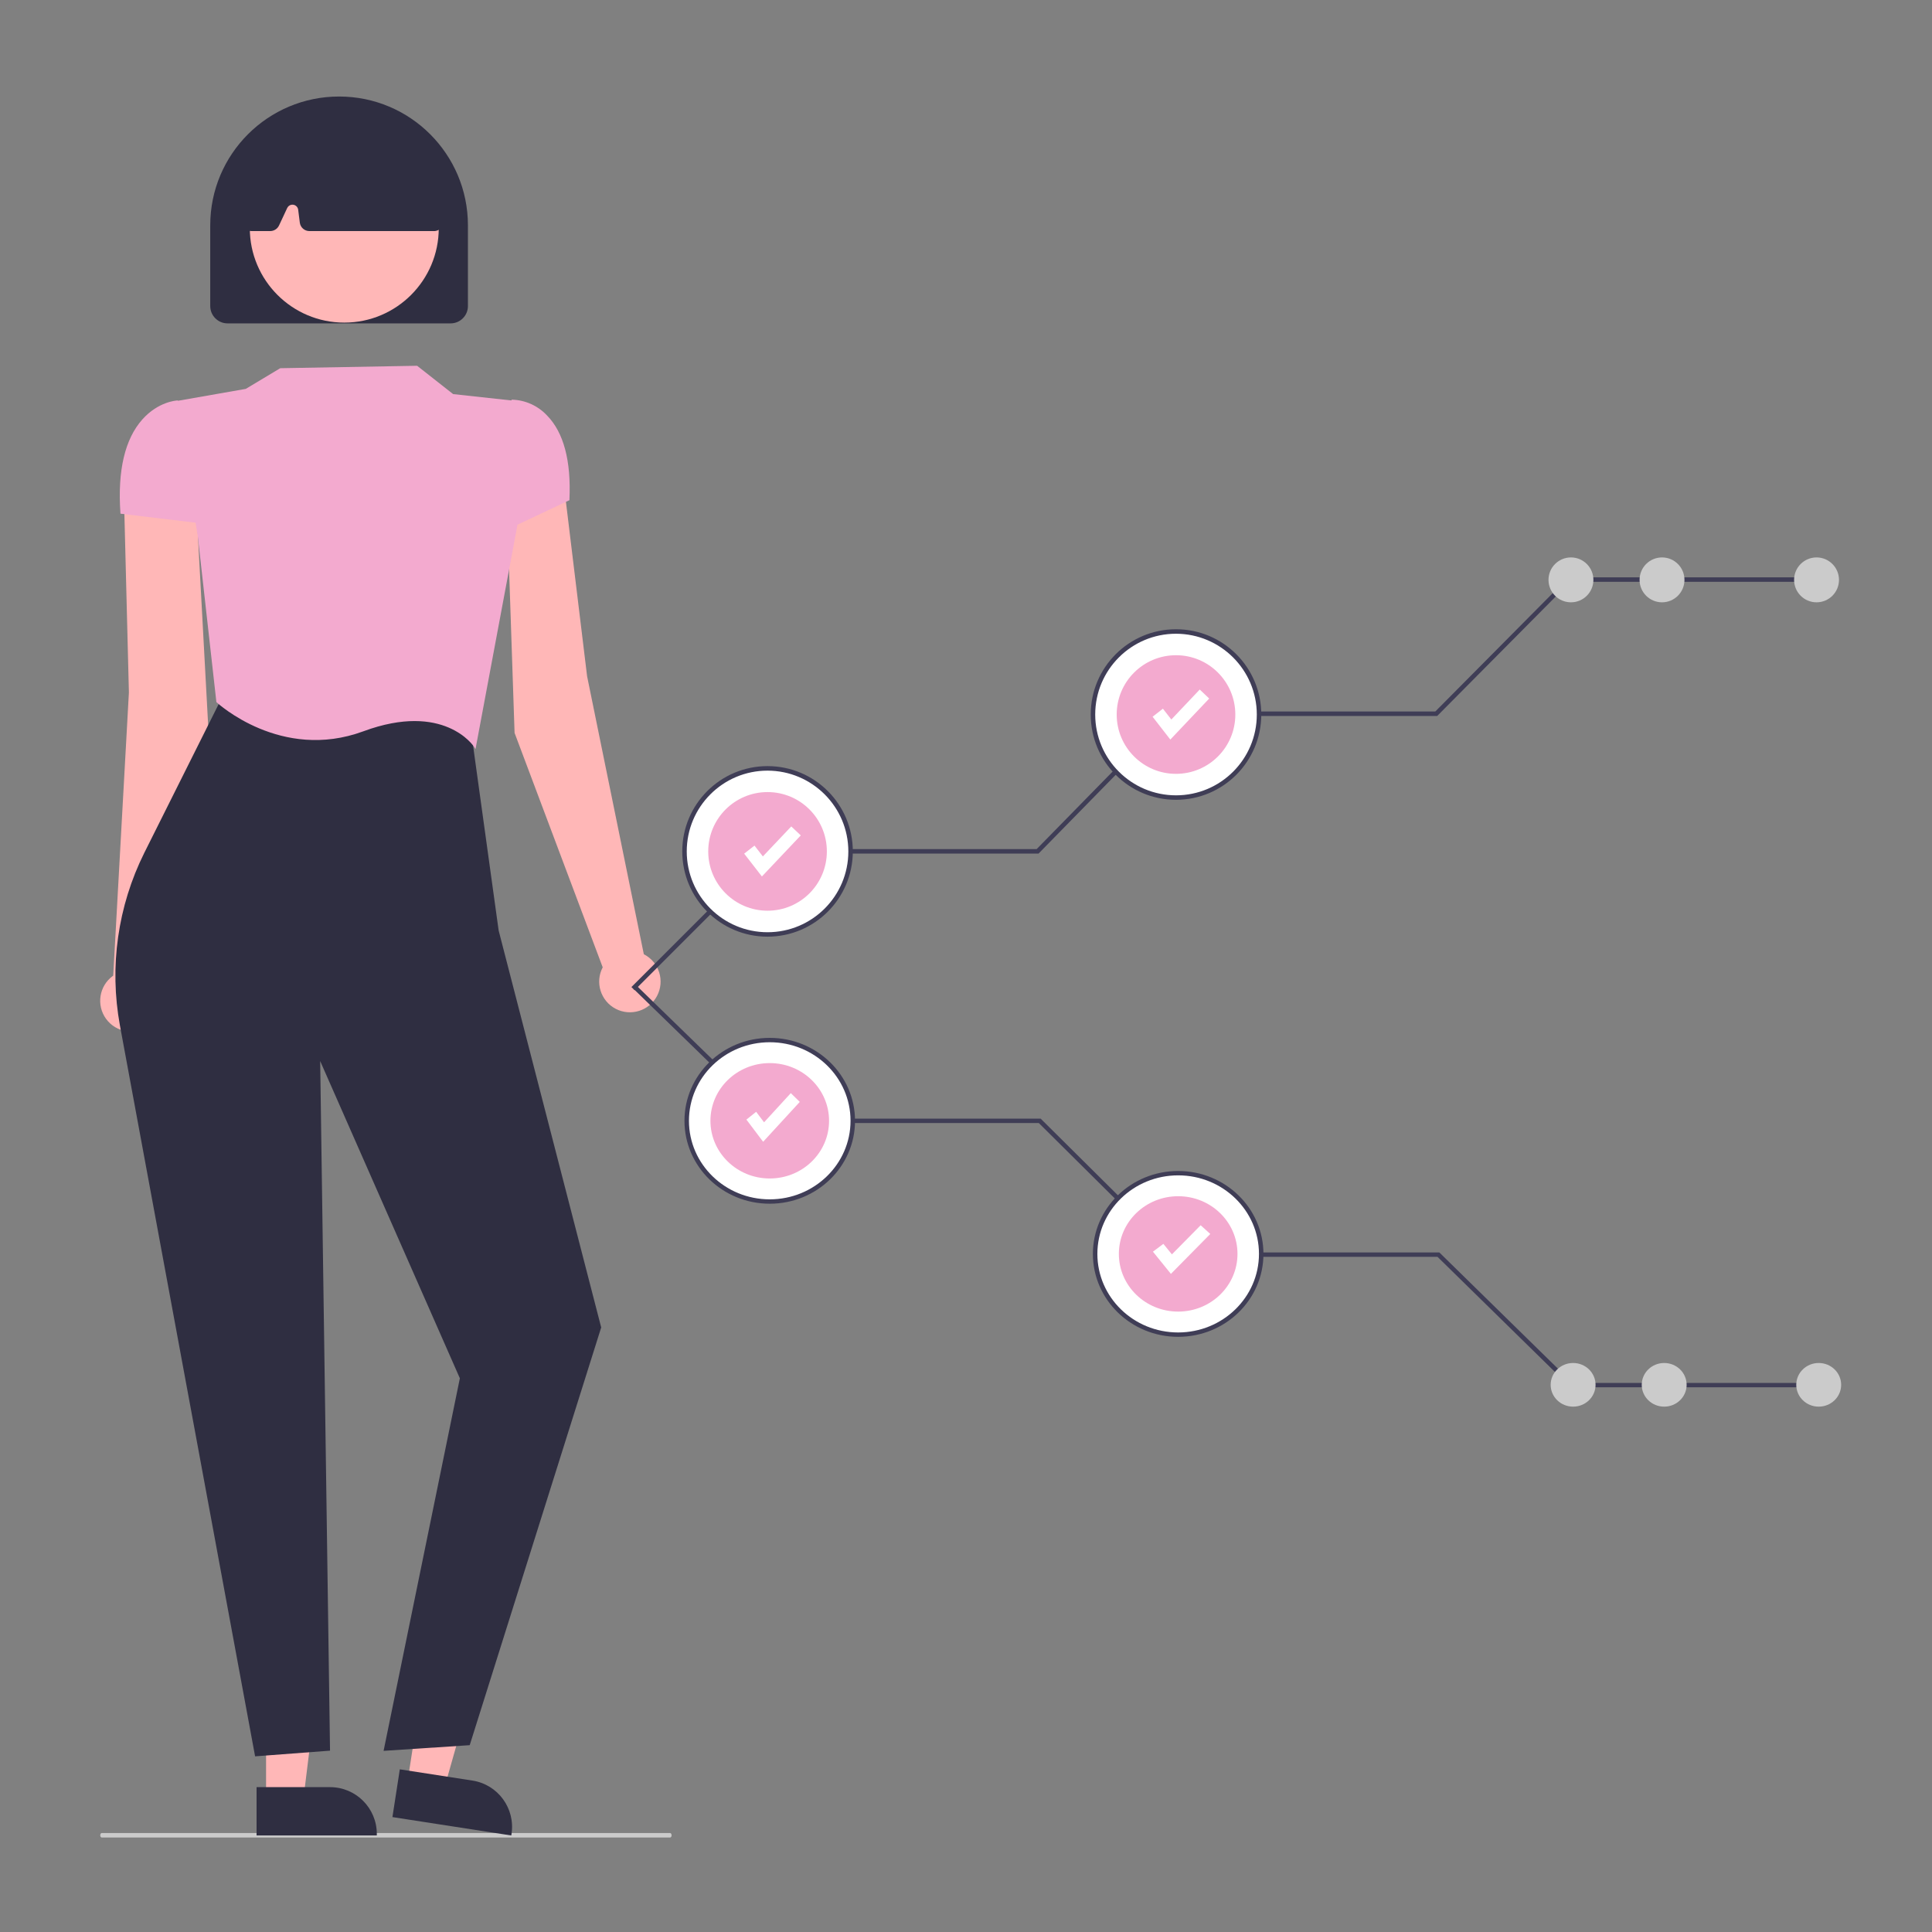
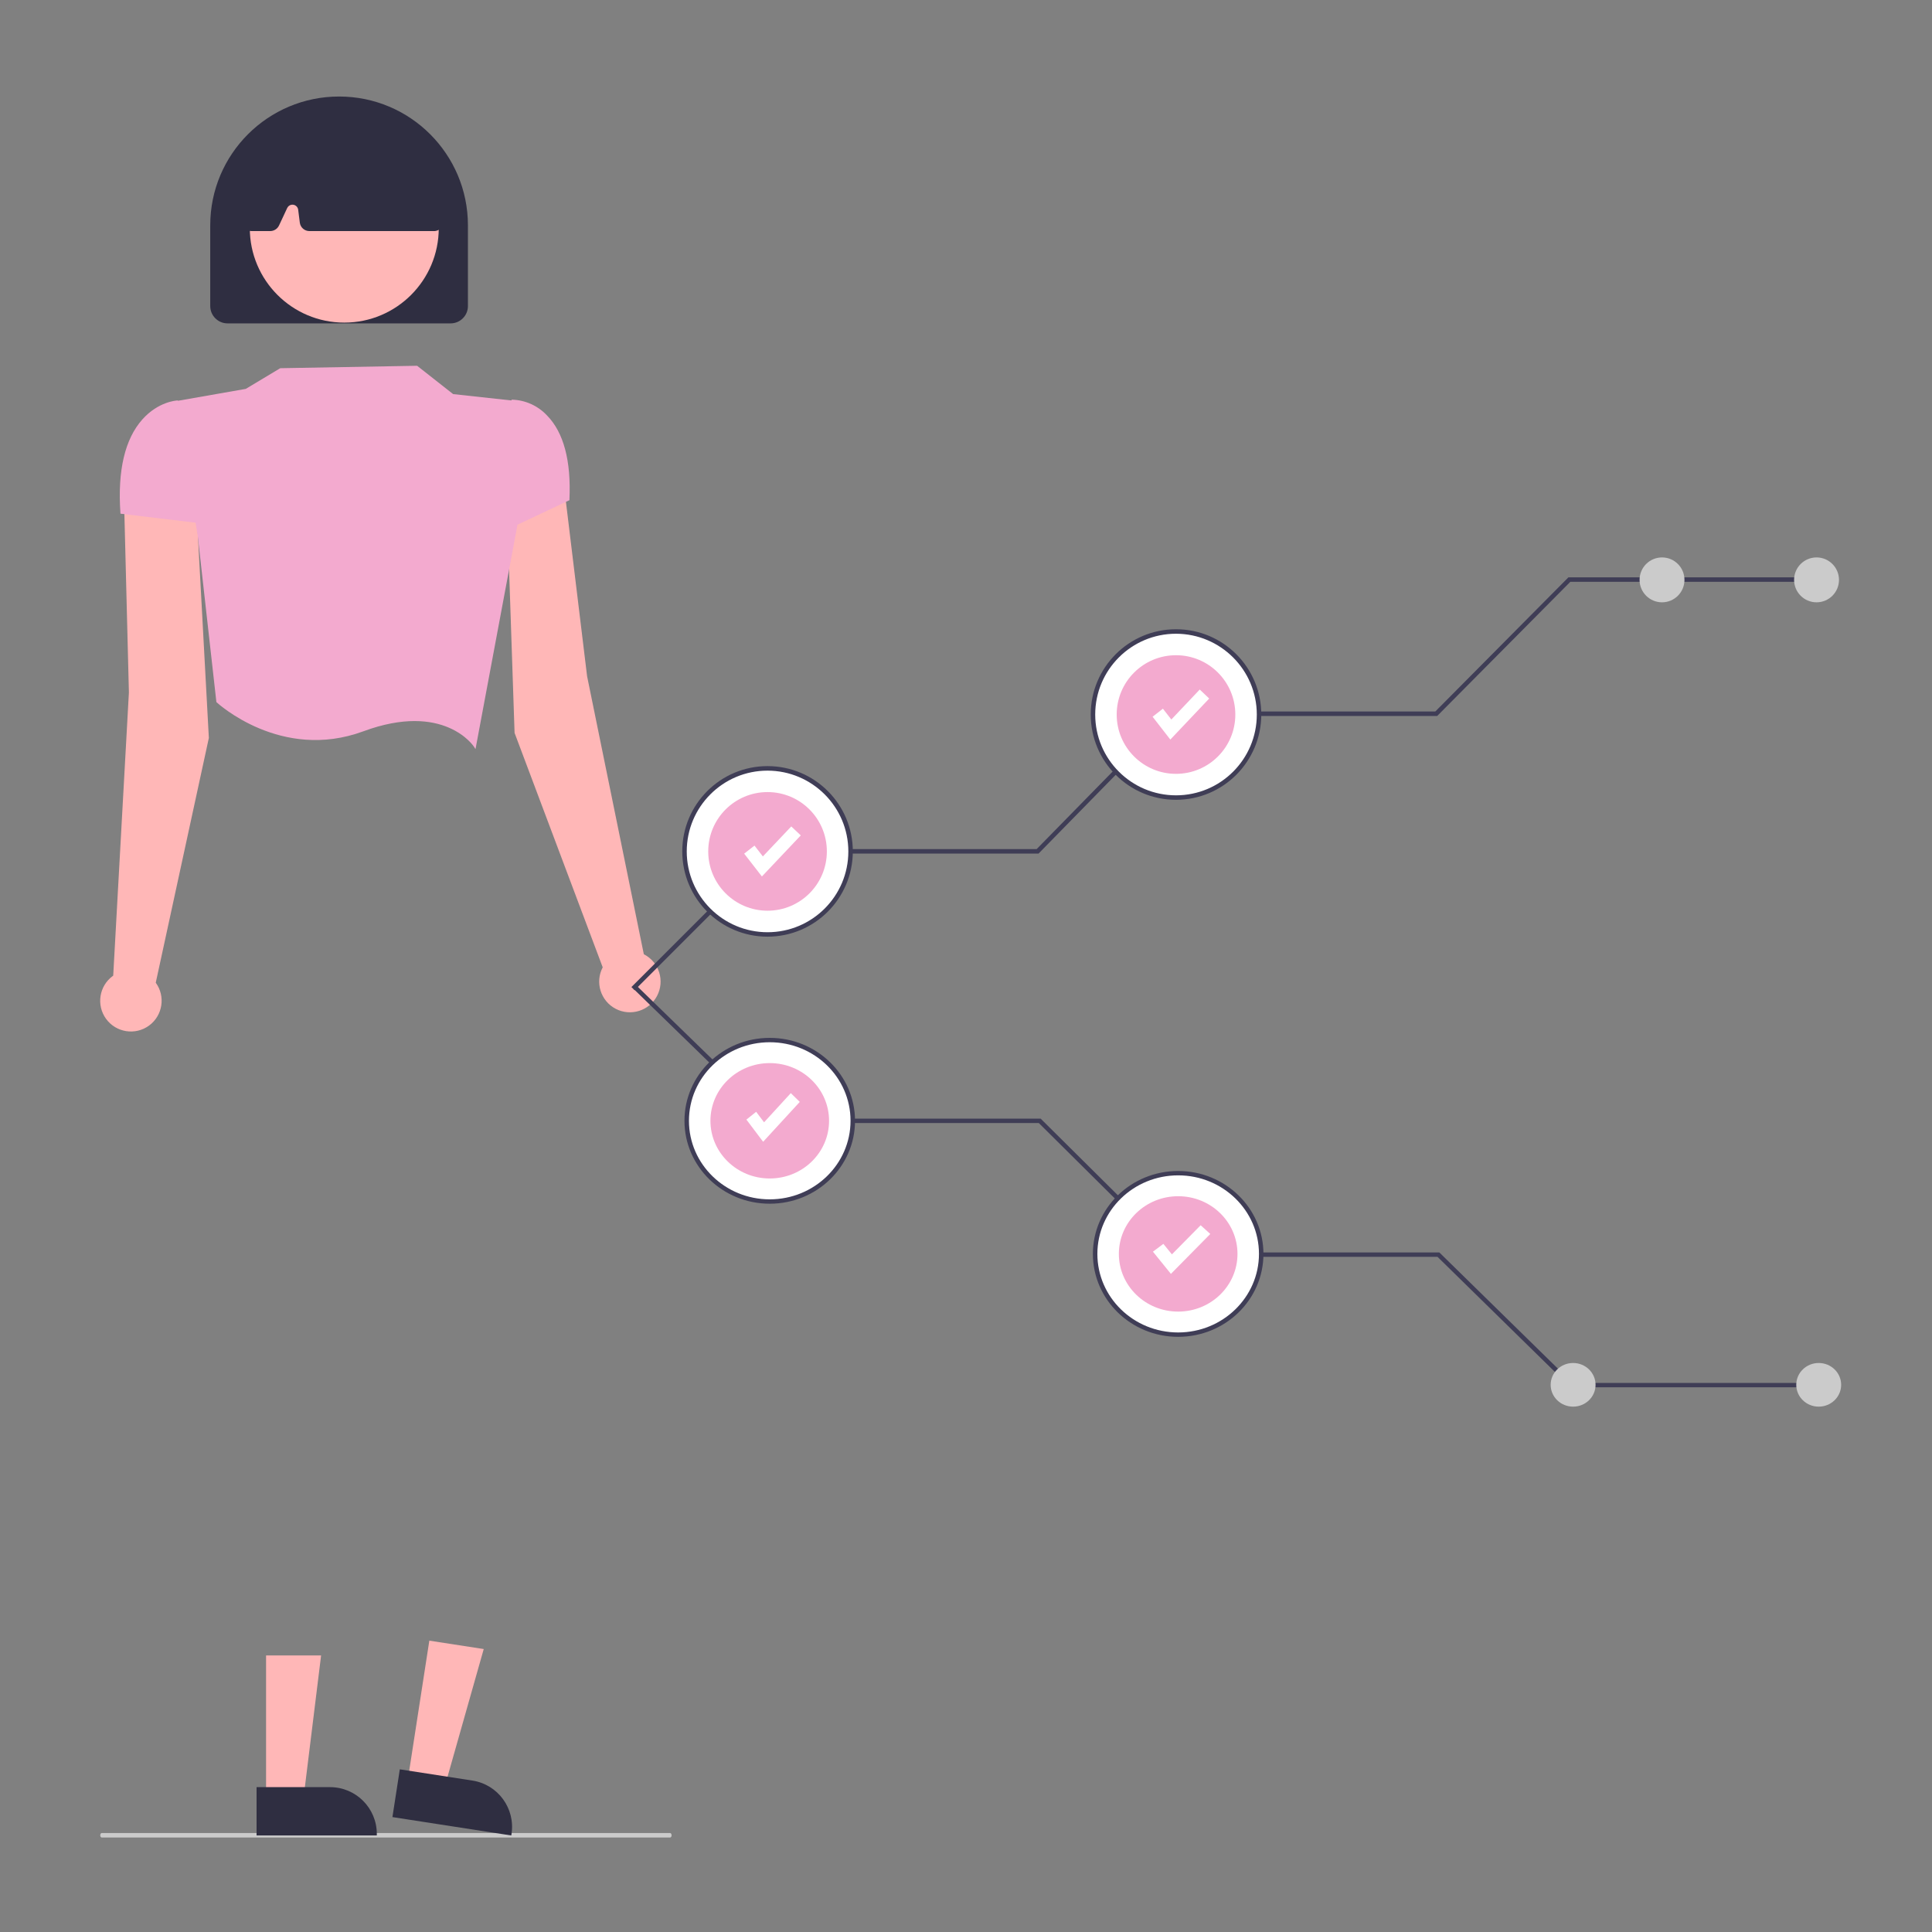
<svg xmlns="http://www.w3.org/2000/svg" id="Layer_1" data-name="Layer 1" width="500" height="500" viewBox="0 0 500 500">
  <rect x="0" y="0" width="500" height="500" fill="#808080" stroke="none" />
  <defs>
    <style>
      .cls-1 {
        fill: #3f3d56;
      }

      .cls-1, .cls-2, .cls-3, .cls-4, .cls-5, .cls-6 {
        stroke-width: 0px;
      }

      .cls-2 {
        fill: #2f2e41;
      }

      .cls-3 {
        fill: #f3aacf;
      }

      .cls-4 {
        fill: #fff;
      }

      .cls-5 {
        fill: #cbcbcb;
      }

      .cls-6 {
        fill: #ffb7b7;
      }
    </style>
  </defs>
  <path class="cls-5" d="M173.42,475.55H26.33c-.21,0-.39-.26-.39-.58s.17-.58.39-.58h147.09c.21,0,.39.26.39.58s-.17.58-.39.58Z" />
  <path class="cls-6" d="M166.62,246.95l-14.68-71.94-6.45-53.14-14.29,9.24,1.97,58.56,22.81,60.67c-2.04,3.89-.54,8.69,3.34,10.73,3.89,2.04,8.69.54,10.73-3.34,2.04-3.89.54-8.69-3.34-10.73-.03-.02-.06-.03-.09-.05h0Z" />
  <path class="cls-6" d="M29.3,252.51l4.06-73.31-1.35-53.51,18.89,7.07,3.15,58.22-13.74,63.34c2.58,3.55,1.8,8.52-1.75,11.11-3.55,2.58-8.52,1.8-11.11-1.75-2.58-3.55-1.8-8.52,1.75-11.11.03-.02.06-.04.09-.06h0Z" />
  <polygon class="cls-6" points="68.86 465.66 78.51 465.66 83.1 428.43 68.86 428.43 68.86 465.66" />
  <path class="cls-2" d="M66.4,462.51h19.01s0,0,0,0c6.69,0,12.11,5.42,12.11,12.11v.39h-31.12s0-12.51,0-12.51Z" />
  <polygon class="cls-6" points="105.42 461.39 114.96 462.86 125.19 426.77 111.11 424.6 105.42 461.39" />
  <path class="cls-2" d="M103.47,457.9l18.79,2.91h0c6.61,1.02,11.14,7.21,10.12,13.82l-.06.39-30.76-4.76,1.91-12.36Z" />
-   <path class="cls-2" d="M66.02,454.54l-.05-.27-34.94-188.92c-2.77-15.17-.56-30.82,6.31-44.63l21.15-42.3,63.11,8.55,7.45,53.85,26.54,102.73-.03.08-34,108.02-22.29,1.47,19.74-96.42-36.15-82.1,2.55,178.47-19.39,1.47Z" />
  <path class="cls-3" d="M123.06,193.87l-.42-.65c-.07-.12-7.74-11.67-28.6-3.96-21.29,7.87-37.79-7.33-37.96-7.49l-.08-.08-4.82-42.98-5.69-34.89,18.12-3.18,8.91-5.35,35.43-.63,9.32,7.33,15.31,1.67,1.4,31.8v.03s-10.92,58.38-10.92,58.38Z" />
  <path class="cls-3" d="M128.14,138.53v-27.23l4.3-7.86h.18c3.39.12,6.59,1.58,8.92,4.05,4.33,4.4,6.29,11.73,5.83,21.78v.18s-19.22,9.07-19.22,9.07Z" />
  <path class="cls-3" d="M53.12,135.57l-21.94-2.63-.02-.25c-.75-10.94,1.16-19.06,5.68-24.14,4.1-4.61,8.79-4.89,8.99-4.9h.13s5.94,5.39,5.94,5.39l1.22,26.52Z" />
  <path class="cls-2" d="M116.62,83.69h-57.73c-2.47,0-4.48-2.01-4.48-4.48v-20.9c0-18.42,14.94-33.34,33.36-33.33,18.4,0,33.32,14.93,33.33,33.33v20.9c0,2.47-2.01,4.48-4.48,4.48Z" />
  <circle class="cls-6" cx="89.1" cy="59.04" r="24.45" />
  <path class="cls-2" d="M112.34,59.8h-32.28c-1.25,0-2.31-.94-2.47-2.18l-.42-3.34c-.1-.82-.85-1.4-1.67-1.3-.51.06-.95.38-1.17.85l-2.12,4.53c-.41.87-1.29,1.43-2.25,1.44h-4.9c-1.37,0-2.49-1.11-2.49-2.49,0-.08,0-.16.01-.24l1.93-20.19c.08-.88.62-1.65,1.42-2.03,14.78-6.9,29.77-6.89,44.55.03.76.36,1.29,1.08,1.41,1.91l2.9,20.17c.2,1.36-.75,2.62-2.11,2.82-.12.02-.24.03-.36.03h0Z" />
  <polygon class="cls-1" points="164.23 256.27 163.41 255.45 199.11 219.75 268.28 219.75 303.18 184.13 371.46 184.13 405.91 149.41 468.28 149.41 468.28 150.57 406.4 150.57 371.95 185.29 303.67 185.29 268.77 220.91 199.59 220.91 164.23 256.27" />
  <circle class="cls-4" cx="304.35" cy="184.92" r="21.49" transform="translate(73.07 455.71) rotate(-80.78)" />
-   <circle class="cls-5" cx="406.56" cy="150.07" r="5.81" />
  <circle class="cls-5" cx="470.12" cy="150.07" r="5.81" />
  <circle class="cls-5" cx="430.13" cy="150.07" r="5.81" />
  <path class="cls-1" d="M304.35,206.99c-12.19,0-22.07-9.88-22.07-22.07s9.88-22.07,22.07-22.07,22.07,9.88,22.07,22.07c-.01,12.18-9.89,22.06-22.07,22.07ZM304.35,164.01c-11.55,0-20.91,9.36-20.91,20.91s9.36,20.91,20.91,20.91,20.91-9.36,20.91-20.91c-.01-11.54-9.37-20.89-20.91-20.91Z" />
  <circle class="cls-3" cx="304.35" cy="184.92" r="15.35" />
  <polygon class="cls-4" points="302.88 191.4 298.29 185.49 300.96 183.41 303.14 186.21 310.49 178.45 312.94 180.78 302.88 191.4" />
  <circle class="cls-4" cx="198.64" cy="220.34" r="21.49" />
  <path class="cls-1" d="M198.64,242.41c-12.19,0-22.07-9.88-22.07-22.07s9.88-22.07,22.07-22.07,22.07,9.88,22.07,22.07c-.01,12.18-9.89,22.06-22.07,22.07ZM198.64,199.44c-11.55,0-20.91,9.36-20.91,20.91s9.36,20.91,20.91,20.91,20.91-9.36,20.91-20.91c-.01-11.54-9.37-20.89-20.91-20.91Z" />
  <circle class="cls-3" cx="198.64" cy="220.34" r="15.35" />
  <polygon class="cls-4" points="197.18 226.83 192.59 220.92 195.26 218.84 197.43 221.64 204.78 213.88 207.24 216.2 197.18 226.83" />
  <polygon class="cls-1" points="164.79 255.13 163.97 255.93 199.67 290.64 268.84 290.64 303.74 325.27 372.03 325.27 406.47 359.03 468.84 359.03 468.84 357.9 406.96 357.9 372.51 324.14 304.23 324.14 269.33 289.51 200.15 289.51 164.79 255.13" />
  <ellipse class="cls-4" cx="304.91" cy="324.51" rx="21.49" ry="20.89" />
  <ellipse class="cls-5" cx="407.12" cy="358.39" rx="5.81" ry="5.65" />
  <ellipse class="cls-5" cx="470.68" cy="358.39" rx="5.81" ry="5.65" />
-   <ellipse class="cls-5" cx="430.69" cy="358.39" rx="5.81" ry="5.65" />
  <path class="cls-1" d="M304.91,303.05c-12.19,0-22.07,9.61-22.07,21.46s9.88,21.46,22.07,21.46,22.07-9.61,22.07-21.46c-.01-11.85-9.89-21.45-22.07-21.46ZM304.91,344.84c-11.55,0-20.91-9.1-20.91-20.33s9.36-20.33,20.91-20.33,20.91,9.1,20.91,20.33c-.01,11.22-9.37,20.32-20.91,20.33Z" />
  <ellipse class="cls-3" cx="304.91" cy="324.51" rx="15.35" ry="14.93" />
  <polygon class="cls-4" points="303.03 329.68 298.38 323.93 301.08 321.91 303.29 324.63 310.73 317.09 313.22 319.35 303.03 329.68" />
  <ellipse class="cls-4" cx="199.21" cy="290.06" rx="21.49" ry="20.89" />
  <path class="cls-1" d="M199.21,268.6c-12.19,0-22.07,9.61-22.07,21.46s9.88,21.46,22.07,21.46,22.07-9.61,22.07-21.46c-.01-11.85-9.89-21.45-22.07-21.46ZM199.21,310.39c-11.55,0-20.91-9.1-20.91-20.33s9.36-20.33,20.91-20.33,20.91,9.1,20.91,20.33c-.01,11.22-9.37,20.32-20.91,20.33Z" />
  <ellipse class="cls-3" cx="199.21" cy="290.06" rx="15.35" ry="14.93" />
  <polygon class="cls-4" points="197.5 295.49 193.17 289.75 195.69 287.73 197.74 290.45 204.66 282.9 206.98 285.17 197.5 295.49" />
</svg>